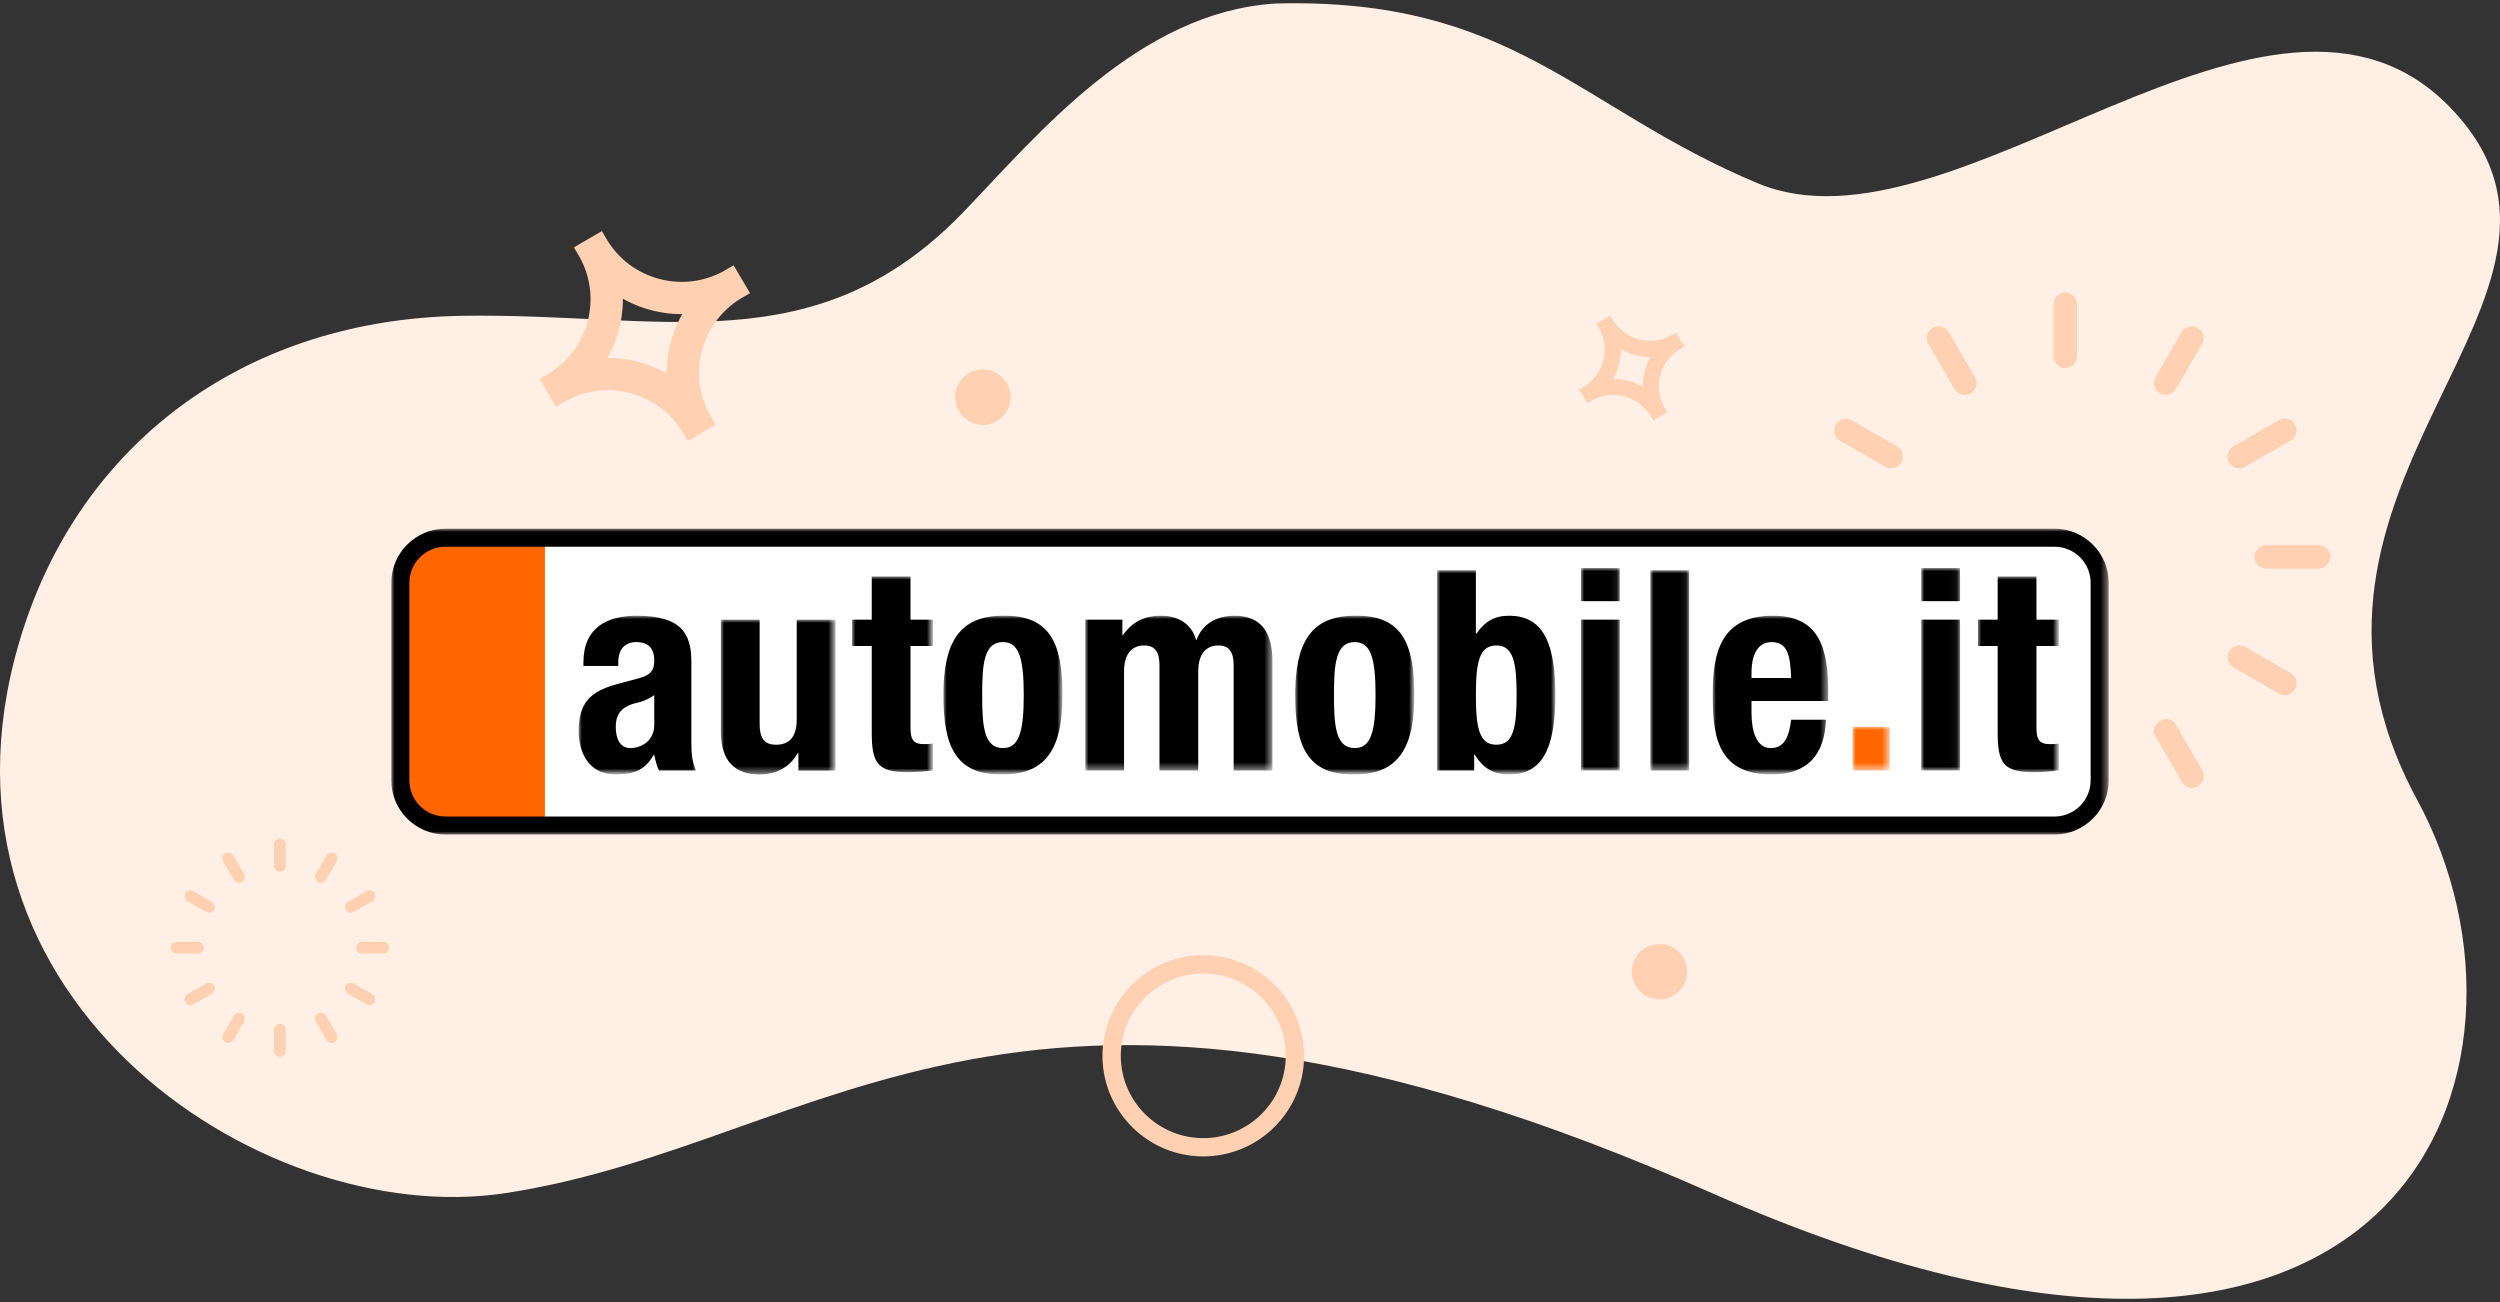
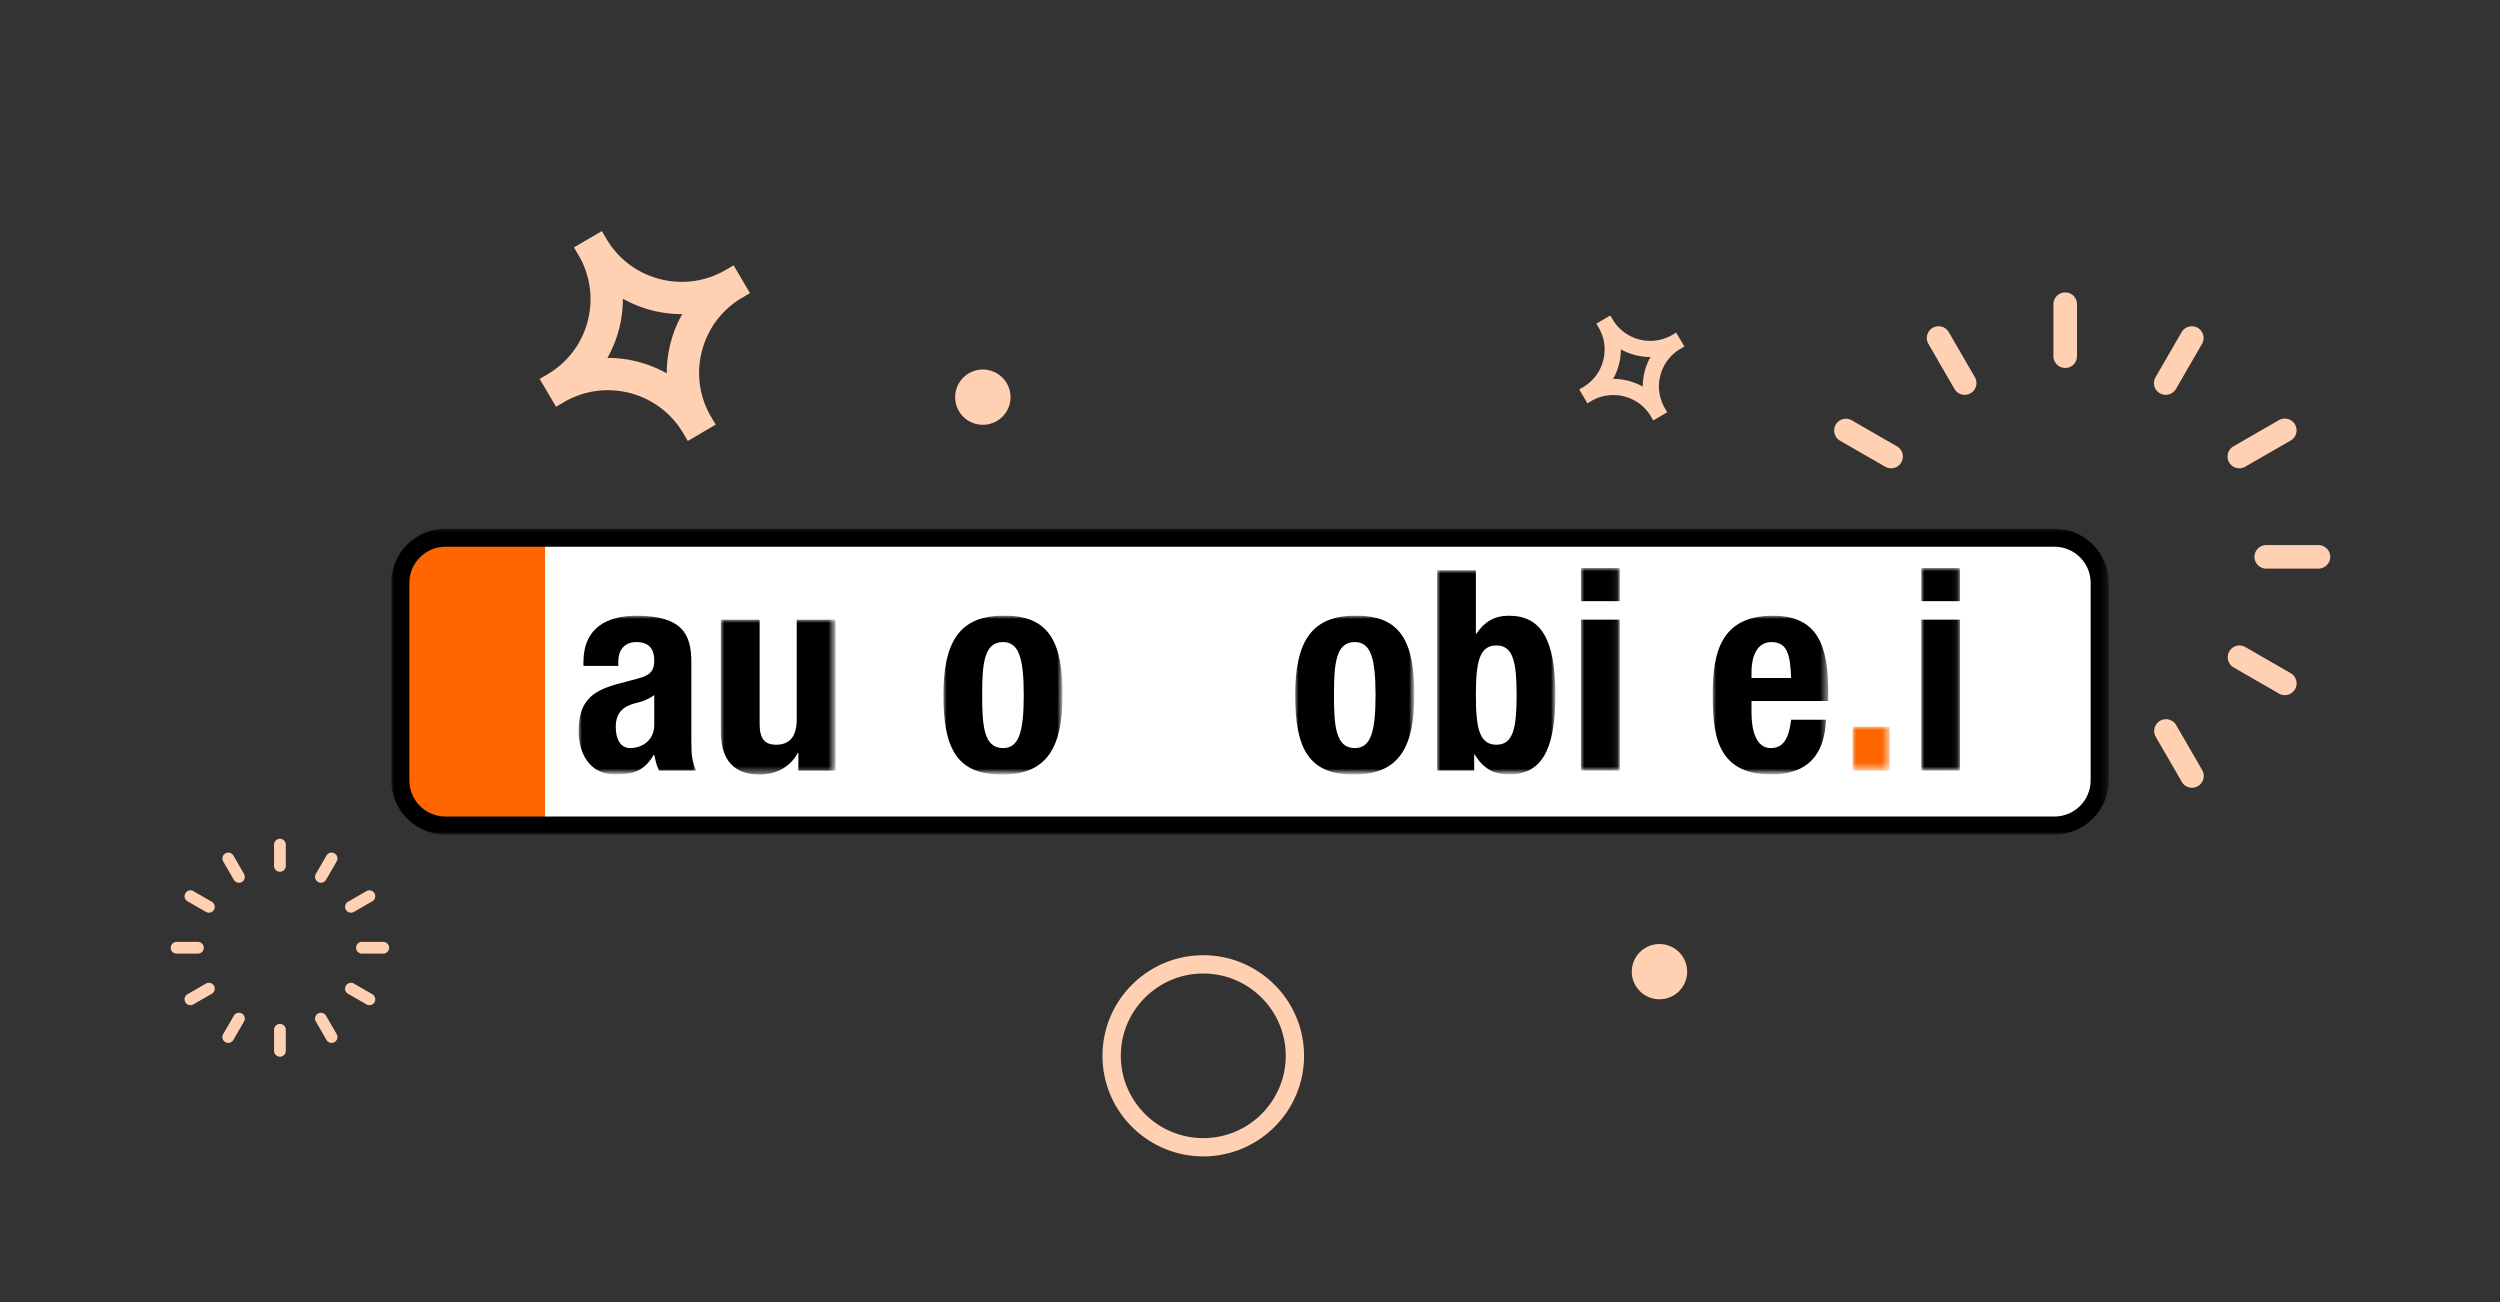
<svg xmlns="http://www.w3.org/2000/svg" viewBox="0 0 384 200" enable-background="new 0 0 384 200">
  <rect x="0" y="0" width="384" height="200" fill="#333333" stroke="none" />
-   <path fill-rule="evenodd" clip-rule="evenodd" fill="#FFEFE5" d="M3.798 95.94c-18.74 56.344 35.996 93.103 73.828 87.325 49.8-7.6 78.924-47.121 185.339 0 106.415 47.128 130.6-19.284 108.311-60.415-26.532-48.956 32.859-77.384 5.179-106.235-27.541-28.702-76.268 24.13-106.442 11.545C242.337 16.615 232.431-.41 195.94.538c-21.107 1.312-36.564 20.172-47.848 31.919-22.747 23.67-46.294 15.547-77.171 16.054-32.623.536-57.608 18.833-67.123 47.429" />
  <path fill-rule="evenodd" clip-rule="evenodd" fill="#FFD1B2" d="M317.218 56.519a1.804 1.804 0 01-1.809-1.805V46.72c0-.997.807-1.805 1.809-1.805.999 0 1.809.808 1.809 1.805v7.994c0 .997-.81 1.805-1.809 1.805M300.208 59.745l-4.004-6.924a1.8 1.8 0 01.661-2.465 1.81 1.81 0 012.47.659l4.007 6.924a1.8 1.8 0 01-.664 2.465c-.867.5-1.972.205-2.47-.659M335.098 120.045l-4.007-6.924a1.81 1.81 0 013.134-1.806l4.004 6.924a1.808 1.808 0 11-3.131 1.806M289.567 71.686l-6.938-3.995a1.806 1.806 0 111.809-3.127l6.938 3.999c.866.497 1.162 1.6.661 2.465a1.81 1.81 0 01-2.47.658M349.994 106.499l-6.938-3.995a1.807 1.807 0 011.809-3.128l6.938 3.999a1.806 1.806 0 11-1.809 3.124M356.112 87.337h-8.014a1.807 1.807 0 01-1.809-1.805c0-.997.81-1.805 1.809-1.805h8.014c.999 0 1.809.808 1.809 1.805 0 .997-.81 1.805-1.809 1.805M342.395 71.026a1.8 1.8 0 01.661-2.465l6.938-3.999a1.807 1.807 0 111.809 3.127l-6.938 3.995a1.806 1.806 0 01-2.47-.658M331.755 60.405a1.8 1.8 0 01-.664-2.465l4.007-6.924a1.806 1.806 0 012.47-.659c.866.497 1.162 1.6.661 2.465l-4.004 6.924a1.81 1.81 0 01-2.47.659M42.994 133.739a.739.739 0 01-.737-.735v-3.263a.739.739 0 011.477 0v3.263a.74.74 0 01-.74.735" />
  <path fill-rule="evenodd" clip-rule="evenodd" fill="#FFD1B2" d="M42.997 129.168a.576.576 0 00-.574.573v3.26a.573.573 0 001.145 0v-3.26a.573.573 0 00-.571-.573m0 4.737a.903.903 0 01-.903-.904v-3.26c0-.5.405-.904.903-.904.495 0 .9.404.9.904v3.26c0 .5-.405.904-.9.904M42.994 162.144a.739.739 0 01-.737-.735v-3.26a.74.74 0 01.737-.739.74.74 0 01.74.739v3.26a.74.74 0 01-.74.735" />
  <path fill-rule="evenodd" clip-rule="evenodd" fill="#FFD1B2" d="M42.997 157.576a.573.573 0 00-.574.57v3.26a.573.573 0 001.145 0v-3.26a.57.57 0 00-.571-.57m0 4.733a.903.903 0 01-.903-.904v-3.26a.902.902 0 011.803 0v3.26c0 .5-.405.904-.9.904M36.056 135.056l-1.633-2.826a.73.73 0 01.272-1.004.738.738 0 011.009.268l1.633 2.822a.742.742 0 01-.272 1.007.737.737 0 01-1.009-.267" />
  <path fill-rule="evenodd" clip-rule="evenodd" fill="#FFD1B2" d="M35.064 131.293a.565.565 0 00-.551.418.56.56 0 00.056.437l1.633 2.826a.563.563 0 00.345.262c.156.04.302.017.432-.053l.04-.023a.575.575 0 00.176-.759l-1.637-2.822a.562.562 0 00-.494-.286m1.633 4.297a.808.808 0 01-.232-.033.879.879 0 01-.548-.421l-1.633-2.819a.902.902 0 01-.093-.692.885.885 0 01.422-.543.904.904 0 011.232.328l1.637 2.826c.249.431.1.984-.329 1.232l-.046.023a.928.928 0 01-.41.099M50.288 159.656l-1.633-2.826a.733.733 0 01.272-1.004.737.737 0 011.009.268l1.633 2.823a.738.738 0 01-1.281.739" />
  <path fill-rule="evenodd" clip-rule="evenodd" fill="#FFD1B2" d="M50.434 159.568a.573.573 0 00.993-.567l-1.633-2.822a.58.58 0 00-.787-.212.56.56 0 00-.206.775l1.633 2.826zm.498.62a.979.979 0 01-.236-.03.922.922 0 01-.548-.421l-1.633-2.826a.874.874 0 01-.093-.682.89.89 0 01.422-.55.911.911 0 011.235.331l1.633 2.822a.9.9 0 01-.329 1.232.869.869 0 01-.451.124zM31.715 139.928l-2.832-1.63a.739.739 0 01-.269-1.007.747.747 0 011.009-.272l2.832 1.63a.74.74 0 01.269 1.007.741.741 0 01-1.009.272" />
  <path fill-rule="evenodd" clip-rule="evenodd" fill="#FFD1B2" d="M29.254 137.088a.564.564 0 00-.495.285.571.571 0 00.212.779l2.832 1.63a.578.578 0 00.78-.209.57.57 0 00-.216-.779l-2.828-1.633a.576.576 0 00-.285-.073m2.835 3.104a.89.89 0 01-.455-.126l-2.832-1.63a.898.898 0 01-.329-1.232.893.893 0 011.235-.325l2.828 1.63a.907.907 0 01.335 1.229.914.914 0 01-.782.454M56.367 154.13l-2.832-1.63a.739.739 0 01-.269-1.007.742.742 0 011.009-.268l2.832 1.63a.739.739 0 01.269 1.007.742.742 0 01-1.009.268" />
  <path fill-rule="evenodd" clip-rule="evenodd" fill="#FFD1B2" d="M53.906 151.29a.57.57 0 00-.286 1.064l2.832 1.63a.556.556 0 00.435.056.56.56 0 00.342-.262.593.593 0 00.063-.437.577.577 0 00-.272-.345l-2.828-1.633a.583.583 0 00-.286-.073m2.832 3.104a.898.898 0 01-.455-.126l-2.832-1.63a.895.895 0 01-.325-1.232.896.896 0 011.235-.325l2.828 1.63a.866.866 0 01.418.547.875.875 0 01-.09.686.891.891 0 01-.779.45M30.395 146.311h-3.267a.739.739 0 01-.737-.735c0-.407.332-.735.737-.735h3.267c.408 0 .74.328.74.735a.738.738 0 01-.74.735" />
  <path fill-rule="evenodd" clip-rule="evenodd" fill="#FFD1B2" d="M27.131 145.004a.573.573 0 00-.574.57c0 .315.259.573.574.573h3.267a.57.57 0 100-1.143h-3.267zm3.266 1.471H27.13c-.498 0-.903-.404-.903-.901s.405-.901.903-.901h3.267c.498 0 .903.404.903.901s-.405.901-.903.901zM58.863 146.311h-3.27a.739.739 0 01-.737-.735c0-.407.332-.735.737-.735h3.27c.405 0 .737.328.737.735a.739.739 0 01-.737.735" />
  <path fill-rule="evenodd" clip-rule="evenodd" fill="#FFD1B2" d="M55.595 145.004a.573.573 0 00-.574.57c0 .315.259.573.574.573h3.267a.576.576 0 00.574-.573.573.573 0 00-.574-.57h-3.267zm3.267 1.471h-3.267c-.498 0-.903-.404-.903-.901s.405-.901.903-.901h3.267c.501 0 .906.404.906.901s-.405.901-.906.901zM28.616 153.862a.735.735 0 01.269-1.007l2.832-1.63a.738.738 0 011.006.268.733.733 0 01-.269 1.007l-2.828 1.63a.742.742 0 01-1.01-.268" />
  <path fill-rule="evenodd" clip-rule="evenodd" fill="#FFD1B2" d="M32.088 151.29a.576.576 0 00-.285.073l-2.828 1.633a.57.57 0 00-.216.779.573.573 0 00.78.209l2.832-1.63a.573.573 0 00.209-.782.559.559 0 00-.492-.282m-2.836 3.104a.901.901 0 01-.448-1.683l2.828-1.63a.877.877 0 01.687-.093.897.897 0 01.548.417c.249.434.1.987-.329 1.232l-2.832 1.63a.86.86 0 01-.454.127M53.267 139.656a.737.737 0 01.269-1.007l2.832-1.63a.741.741 0 011.006.272.733.733 0 01-.269 1.007l-2.828 1.63a.741.741 0 01-1.01-.272" />
  <path fill-rule="evenodd" clip-rule="evenodd" fill="#FFD1B2" d="M56.736 137.084c-.1 0-.199.03-.285.076l-2.828 1.633a.57.57 0 10.568.988l2.832-1.63a.564.564 0 00.209-.779.55.55 0 00-.342-.265.63.63 0 00-.154-.023m-2.831 3.104a.9.9 0 01-.451-1.679l2.828-1.63a.878.878 0 01.694-.093.889.889 0 01.544.421.904.904 0 01-.328 1.229l-2.832 1.63a.872.872 0 01-.455.122M34.694 159.924a.736.736 0 01-.272-1.007l1.633-2.823a.739.739 0 011.281.736l-1.633 2.826a.74.74 0 01-1.009.268" />
  <path fill-rule="evenodd" clip-rule="evenodd" fill="#FFD1B2" d="M36.701 155.89a.56.56 0 00-.495.285l-1.64 2.826a.577.577 0 00.212.782.598.598 0 00.432.053.56.56 0 00.349-.268l1.633-2.823a.575.575 0 00-.186-.769l-.023-.013a.61.61 0 00-.282-.073m-1.64 4.3a.907.907 0 01-.451-.123.9.9 0 01-.329-1.232l1.637-2.826a.883.883 0 01.541-.417.893.893 0 01.647.066h.003l.043.023a.896.896 0 01.325 1.232l-1.633 2.822a.897.897 0 01-.548.421.908.908 0 01-.235.034M48.926 135.324a.739.739 0 01-.272-1.007l1.633-2.822a.736.736 0 011.009-.268.735.735 0 01.272 1.004l-1.633 2.826a.74.74 0 01-1.009.267" />
  <path fill-rule="evenodd" clip-rule="evenodd" fill="#FFD1B2" d="M50.93 131.293a.564.564 0 00-.495.285l-1.637 2.822a.577.577 0 00.212.782.576.576 0 00.78-.212l1.633-2.822a.557.557 0 00.056-.437.562.562 0 00-.549-.418m-1.637 4.297a.893.893 0 01-.451-.123.9.9 0 01-.329-1.232l1.637-2.826a.894.894 0 011.235-.325.879.879 0 01.418.54c.063.235.03.48-.093.692l-1.633 2.822a.908.908 0 01-.784.452" />
  <path fill-rule="evenodd" clip-rule="evenodd" fill="#F60" d="M83.706 126.804H69.822a8.31 8.31 0 01-5.883-2.442 8.28 8.28 0 01-2.45-5.87V90.9c0-2.286.939-4.363 2.45-5.87a8.324 8.324 0 015.883-2.442h13.883v44.216z" />
  <path fill-rule="evenodd" clip-rule="evenodd" fill="#FFF" d="M83.706 82.588h230.472a8.31 8.31 0 015.886 2.442 8.276 8.276 0 012.447 5.87v27.592a8.272 8.272 0 01-2.447 5.87 8.326 8.326 0 01-5.886 2.442H83.706V82.588z" />
  <defs>
    <filter id="a" filterUnits="userSpaceOnUse" x="60.104" y="81.203" width="263.792" height="46.985">
      <feColorMatrix values="1 0 0 0 0 0 1 0 0 0 0 0 1 0 0 0 0 0 1 0" />
    </filter>
  </defs>
  <mask maskUnits="userSpaceOnUse" x="60.104" y="81.203" width="263.792" height="46.985" id="b">
    <g filter="url(#a)">
      <path fill-rule="evenodd" clip-rule="evenodd" fill="#FFF" d="M60.104 81.205h263.792v46.983H60.104z" />
    </g>
  </mask>
  <path mask="url(#b)" fill-rule="evenodd" clip-rule="evenodd" d="M315.567 81.203H68.433c-4.581 0-8.329 3.74-8.329 8.312v30.362c0 4.572 3.748 8.312 8.329 8.312h247.133c4.581 0 8.329-3.74 8.329-8.312V89.515c.001-4.572-3.747-8.312-8.328-8.312m0 2.773c3.064 0 5.554 2.485 5.554 5.539v30.362c0 3.054-2.49 5.542-5.554 5.542H68.433c-3.061 0-5.554-2.488-5.554-5.542V89.515c0-3.054 2.493-5.539 5.554-5.539h247.134" />
  <defs>
    <filter id="c" filterUnits="userSpaceOnUse" x="284.57" y="111.633" width="5.697" height="6.718">
      <feColorMatrix values="1 0 0 0 0 0 1 0 0 0 0 0 1 0 0 0 0 0 1 0" />
    </filter>
  </defs>
  <mask maskUnits="userSpaceOnUse" x="284.57" y="111.633" width="5.697" height="6.718" id="d">
    <g filter="url(#c)">
      <path fill-rule="evenodd" clip-rule="evenodd" fill="#FFF" d="M60.101 128.19h263.795V81.205H60.101z" />
    </g>
  </mask>
  <path mask="url(#d)" fill-rule="evenodd" clip-rule="evenodd" fill="#F60" d="M284.57 118.351h5.697v-6.718h-5.697z" />
  <defs>
    <filter id="e" filterUnits="userSpaceOnUse" x="88.881" y="94.574" width="18.043" height="24.379">
      <feColorMatrix values="1 0 0 0 0 0 1 0 0 0 0 0 1 0 0 0 0 0 1 0" />
    </filter>
  </defs>
  <mask maskUnits="userSpaceOnUse" x="88.881" y="94.574" width="18.043" height="24.379" id="f">
    <g filter="url(#e)">
      <path fill-rule="evenodd" clip-rule="evenodd" fill="#FFF" d="M60.101 128.19h263.795V81.205H60.101z" />
    </g>
  </mask>
  <path mask="url(#f)" fill-rule="evenodd" clip-rule="evenodd" d="M100.494 106.766c-.82.603-1.813.991-2.546 1.163-2.417.517-3.366 1.68-3.366 3.747 0 1.766.647 3.23 2.244 3.23s3.668-1.034 3.668-3.575v-4.565zm-10.879-4.479v-.56c0-5.344 3.672-7.152 8.16-7.152 7.078 0 8.416 2.929 8.416 7.109v12.188c0 2.153.129 3.147.734 4.479h-5.697c-.388-.729-.561-1.637-.734-2.412h-.086c-1.381 2.412-3.064 3.015-5.913 3.015-4.146 0-5.614-3.528-5.614-6.632 0-4.35 1.773-6.115 5.873-7.235l3.366-.904c1.769-.474 2.374-1.163 2.374-2.713 0-1.766-.777-2.846-2.762-2.846-1.813 0-2.762 1.209-2.762 3.018v.646h-5.355z" />
  <defs>
    <filter id="g" filterUnits="userSpaceOnUse" x="110.721" y="95.179" width="17.611" height="23.776">
      <feColorMatrix values="1 0 0 0 0 0 1 0 0 0 0 0 1 0 0 0 0 0 1 0" />
    </filter>
  </defs>
  <mask maskUnits="userSpaceOnUse" x="110.721" y="95.179" width="17.611" height="23.776" id="h">
    <g filter="url(#g)">
      <path fill-rule="evenodd" clip-rule="evenodd" fill="#FFF" d="M60.101 128.19h263.795V81.205H60.101z" />
    </g>
  </mask>
  <path mask="url(#h)" fill-rule="evenodd" clip-rule="evenodd" d="M122.635 115.639h-.086c-1.252 2.283-3.409 3.316-5.913 3.316-3.715 0-5.916-2.024-5.916-6.589V95.179h5.959v15.981c0 2.326.777 3.23 2.546 3.23 2.028 0 3.15-1.249 3.15-3.833V95.179h5.956v23.173h-5.697v-2.713z" />
  <defs>
    <filter id="i" filterUnits="userSpaceOnUse" x="130.878" y="88.545" width="12.433" height="30.067">
      <feColorMatrix values="1 0 0 0 0 0 1 0 0 0 0 0 1 0 0 0 0 0 1 0" />
    </filter>
  </defs>
  <mask maskUnits="userSpaceOnUse" x="130.878" y="88.545" width="12.433" height="30.067" id="j">
    <g filter="url(#i)">
-       <path fill-rule="evenodd" clip-rule="evenodd" fill="#FFF" d="M60.101 128.19h263.795V81.205H60.101z" />
-     </g>
+       </g>
  </mask>
  <path mask="url(#j)" fill-rule="evenodd" clip-rule="evenodd" d="M133.899 88.545h5.956v6.632h3.456v4.052h-3.456v12.532c0 1.809.388 2.541 2.115 2.541.478 0 .949-.043 1.341-.086v4.138c-1.298.129-2.506.258-3.887.258-4.661 0-5.524-1.421-5.524-6.119V99.229h-3.021v-4.052h3.021v-6.632z" />
  <defs>
    <filter id="k" filterUnits="userSpaceOnUse" x="144.906" y="94.573" width="18.302" height="24.385">
      <feColorMatrix values="1 0 0 0 0 0 1 0 0 0 0 0 1 0 0 0 0 0 1 0" />
    </filter>
  </defs>
  <mask maskUnits="userSpaceOnUse" x="144.906" y="94.573" width="18.302" height="24.385" id="l">
    <g filter="url(#k)">
      <path fill-rule="evenodd" clip-rule="evenodd" fill="#FFF" d="M60.101 128.19h263.795V81.205H60.101z" />
    </g>
  </mask>
  <path mask="url(#l)" fill-rule="evenodd" clip-rule="evenodd" d="M154.055 114.906c2.417 0 3.194-2.369 3.194-8.14 0-5.774-.777-8.143-3.194-8.143-2.935 0-3.194 3.402-3.194 8.143 0 4.738.259 8.14 3.194 8.14m0-20.331c7.164-.129 9.153 4.134 9.153 12.191 0 7.924-2.33 12.188-9.153 12.188-7.164.129-9.149-4.134-9.149-12.188 0-7.927 2.33-12.191 9.149-12.191" />
  <defs>
    <filter id="m" filterUnits="userSpaceOnUse" x="166.7" y="94.576" width="28.746" height="23.776">
      <feColorMatrix values="1 0 0 0 0 0 1 0 0 0 0 0 1 0 0 0 0 0 1 0" />
    </filter>
  </defs>
  <mask maskUnits="userSpaceOnUse" x="166.7" y="94.576" width="28.746" height="23.776" id="n">
    <g filter="url(#m)">
      <path fill-rule="evenodd" clip-rule="evenodd" fill="#FFF" d="M60.101 128.19h263.795V81.205H60.101z" />
    </g>
  </mask>
-   <path mask="url(#n)" fill-rule="evenodd" clip-rule="evenodd" d="M166.7 95.179h5.697v2.369h.086c1.51-2.11 3.37-2.972 5.873-2.972 2.719 0 4.704 1.335 5.351 3.704h.086c.906-2.455 3.064-3.704 5.869-3.704 3.927 0 5.783 2.455 5.783 6.934v16.842h-5.956v-16.196c0-1.938-.647-3.015-2.33-3.015-1.899 0-3.107 1.292-3.107 3.962v15.249h-5.956v-16.196c0-1.938-.647-3.015-2.334-3.015-1.899 0-3.107 1.292-3.107 3.962v15.249H166.7V95.179z" />
  <defs>
    <filter id="o" filterUnits="userSpaceOnUse" x="198.939" y="94.573" width="18.305" height="24.385">
      <feColorMatrix values="1 0 0 0 0 0 1 0 0 0 0 0 1 0 0 0 0 0 1 0" />
    </filter>
  </defs>
  <mask maskUnits="userSpaceOnUse" x="198.939" y="94.573" width="18.305" height="24.385" id="p">
    <g filter="url(#o)">
      <path fill-rule="evenodd" clip-rule="evenodd" fill="#FFF" d="M60.101 128.19h263.795V81.205H60.101z" />
    </g>
  </mask>
  <path mask="url(#p)" fill-rule="evenodd" clip-rule="evenodd" d="M208.092 114.906c2.417 0 3.194-2.369 3.194-8.14 0-5.774-.777-8.143-3.194-8.143-2.935 0-3.194 3.402-3.194 8.143 0 4.738.259 8.14 3.194 8.14m0-20.331c7.164-.129 9.153 4.134 9.153 12.191 0 7.924-2.334 12.188-9.153 12.188-7.164.129-9.153-4.134-9.153-12.188 0-7.927 2.334-12.191 9.153-12.191" />
  <defs>
    <filter id="q" filterUnits="userSpaceOnUse" x="220.739" y="87.596" width="18.169" height="31.359">
      <feColorMatrix values="1 0 0 0 0 0 1 0 0 0 0 0 1 0 0 0 0 0 1 0" />
    </filter>
  </defs>
  <mask maskUnits="userSpaceOnUse" x="220.739" y="87.596" width="18.169" height="31.359" id="r">
    <g filter="url(#q)">
      <path fill-rule="evenodd" clip-rule="evenodd" fill="#FFF" d="M60.101 128.19h263.795V81.205H60.101z" />
    </g>
  </mask>
  <path mask="url(#r)" fill-rule="evenodd" clip-rule="evenodd" d="M229.845 114.39c2.589 0 3.107-2.584 3.107-7.623 0-5.042-.518-7.626-3.107-7.626-2.633 0-3.15 2.584-3.15 7.626-.001 5.039.517 7.623 3.15 7.623zm-9.106-26.794h5.956v9.736h.086c1.252-1.852 2.762-2.756 5.006-2.756 4.88 0 7.121 3.575 7.121 12.191 0 8.613-2.241 12.188-7.121 12.188-2.33 0-3.97-.904-5.265-3.058h-.086v2.455h-5.697V87.596z" />
  <defs>
    <filter id="s" filterUnits="userSpaceOnUse" x="242.834" y="87.254" width="5.959" height="31.097">
      <feColorMatrix values="1 0 0 0 0 0 1 0 0 0 0 0 1 0 0 0 0 0 1 0" />
    </filter>
  </defs>
  <mask maskUnits="userSpaceOnUse" x="242.834" y="87.254" width="5.959" height="31.097" id="t">
    <g filter="url(#s)">
      <path fill-rule="evenodd" clip-rule="evenodd" fill="#FFF" d="M60.101 128.19h263.795V81.205H60.101z" />
    </g>
  </mask>
  <path mask="url(#t)" fill-rule="evenodd" clip-rule="evenodd" d="M242.834 118.351h5.959V95.178h-5.959v23.173zm0-26.015h5.959v-5.082h-5.959v5.082z" />
  <defs>
    <filter id="u" filterUnits="userSpaceOnUse" x="253.494" y="87.598" width="5.956" height="30.756">
      <feColorMatrix values="1 0 0 0 0 0 1 0 0 0 0 0 1 0 0 0 0 0 1 0" />
    </filter>
  </defs>
  <mask maskUnits="userSpaceOnUse" x="253.494" y="87.598" width="5.956" height="30.756" id="v">
    <g filter="url(#u)">
-       <path fill-rule="evenodd" clip-rule="evenodd" fill="#FFF" d="M60.101 128.19h263.795V81.205H60.101z" />
+       <path fill-rule="evenodd" clip-rule="evenodd" fill="#FFF" d="M60.101 128.19h263.795H60.101z" />
    </g>
  </mask>
  <path mask="url(#v)" fill-rule="evenodd" clip-rule="evenodd" d="M253.494 118.354h5.956V87.598h-5.956z" />
  <defs>
    <filter id="w" filterUnits="userSpaceOnUse" x="263.075" y="94.577" width="17.744" height="24.379">
      <feColorMatrix values="1 0 0 0 0 0 1 0 0 0 0 0 1 0 0 0 0 0 1 0" />
    </filter>
  </defs>
  <mask maskUnits="userSpaceOnUse" x="263.075" y="94.577" width="17.744" height="24.379" id="x">
    <g filter="url(#w)">
      <path fill-rule="evenodd" clip-rule="evenodd" fill="#FFF" d="M60.101 128.19h263.795V81.205H60.101z" />
    </g>
  </mask>
  <path mask="url(#x)" fill-rule="evenodd" clip-rule="evenodd" d="M275.119 104.138c-.129-3.531-.561-5.512-3.021-5.512-2.374 0-3.067 2.455-3.067 4.608v.904h6.088zm-6.088 3.531v1.852c0 2.713.737 5.387 2.938 5.387 1.985 0 2.805-1.507 3.15-4.353h5.351c-.216 5.383-2.805 8.401-8.416 8.401-8.635 0-8.98-6.632-8.98-12.406 0-6.202 1.208-11.972 9.239-11.972 6.948 0 8.505 4.651 8.505 11.757v1.335h-11.787z" />
  <defs>
    <filter id="y" filterUnits="userSpaceOnUse" x="295.101" y="87.254" width="5.959" height="31.097">
      <feColorMatrix values="1 0 0 0 0 0 1 0 0 0 0 0 1 0 0 0 0 0 1 0" />
    </filter>
  </defs>
  <mask maskUnits="userSpaceOnUse" x="295.101" y="87.254" width="5.959" height="31.097" id="z">
    <g filter="url(#y)">
      <path fill-rule="evenodd" clip-rule="evenodd" fill="#FFF" d="M60.101 128.19h263.795V81.205H60.101z" />
    </g>
  </mask>
  <path mask="url(#z)" fill-rule="evenodd" clip-rule="evenodd" d="M295.101 118.351h5.959V95.178h-5.959v23.173zm0-26.015h5.959v-5.082h-5.959v5.082z" />
  <defs>
    <filter id="A" filterUnits="userSpaceOnUse" x="303.819" y="88.545" width="12.433" height="30.067">
      <feColorMatrix values="1 0 0 0 0 0 1 0 0 0 0 0 1 0 0 0 0 0 1 0" />
    </filter>
  </defs>
  <mask maskUnits="userSpaceOnUse" x="303.819" y="88.545" width="12.433" height="30.067" id="B">
    <g filter="url(#A)">
      <path fill-rule="evenodd" clip-rule="evenodd" fill="#FFF" d="M60.101 128.19h263.795V81.205H60.101z" />
    </g>
  </mask>
-   <path mask="url(#B)" fill-rule="evenodd" clip-rule="evenodd" d="M306.84 88.545h5.959v6.632h3.453v4.052h-3.453v12.532c0 1.809.388 2.541 2.115 2.541.475 0 .946-.043 1.338-.086v4.138c-1.298.129-2.506.258-3.887.258-4.661 0-5.524-1.421-5.524-6.119V99.229h-3.021v-4.052h3.021v-6.632z" />
  <path fill-rule="evenodd" clip-rule="evenodd" fill="#FFD1B2" d="M184.824 149.532c-6.985 0-12.668 5.672-12.668 12.638 0 6.973 5.683 12.645 12.668 12.645s12.665-5.671 12.665-12.645c0-6.967-5.68-12.638-12.665-12.638m0 28.089c-8.538 0-15.483-6.927-15.483-15.451 0-8.517 6.945-15.448 15.483-15.448 8.535 0 15.48 6.93 15.48 15.448.001 8.524-6.944 15.451-15.48 15.451M93.37 54.979c3.167 0 6.288.818 9.046 2.372a18.388 18.388 0 012.374-9.1 18.536 18.536 0 01-9.119-2.369 18.362 18.362 0 01-2.374 9.097h.073zm12.274 12.758l-.704-1.199c-3.738-6.357-11.964-8.501-18.338-4.76l-1.195.702-2.516-4.274 1.198-.706c6.374-3.734 8.515-11.946 4.774-18.303l-.704-1.196 4.286-2.508.704 1.196c1.809 3.078 4.714 5.264 8.18 6.168 3.469.898 7.078.398 10.158-1.408l1.195-.699 2.516 4.274-1.198.706a13.263 13.263 0 00-6.175 8.163 13.233 13.233 0 001.401 10.134l.704 1.196-4.286 2.514zM247.808 58.202a9.23 9.23 0 014.522 1.183 9.143 9.143 0 011.188-4.548 9.277 9.277 0 01-4.558-1.183 9.185 9.185 0 01-1.188 4.548h.036zm6.138 6.377l-.355-.6c-1.866-3.177-5.982-4.25-9.169-2.382l-.594.354-1.258-2.14.601-.351c3.184-1.868 4.253-5.97 2.38-9.15l-.349-.6 2.141-1.252.355.596a6.627 6.627 0 004.087 3.084 6.679 6.679 0 005.083-.702l.594-.348 1.262 2.133-.601.354a6.64 6.64 0 00-3.087 4.081 6.582 6.582 0 00.704 5.065l.349.6-2.143 1.258zM259.148 149.248a4.244 4.244 0 01-4.249 4.24c-2.35 0-4.256-1.898-4.256-4.24s1.906-4.244 4.256-4.244a4.247 4.247 0 014.249 4.244M155.217 61.007a4.248 4.248 0 01-4.253 4.24 4.248 4.248 0 01-4.253-4.24 4.249 4.249 0 014.253-4.244 4.248 4.248 0 014.253 4.244" />
</svg>